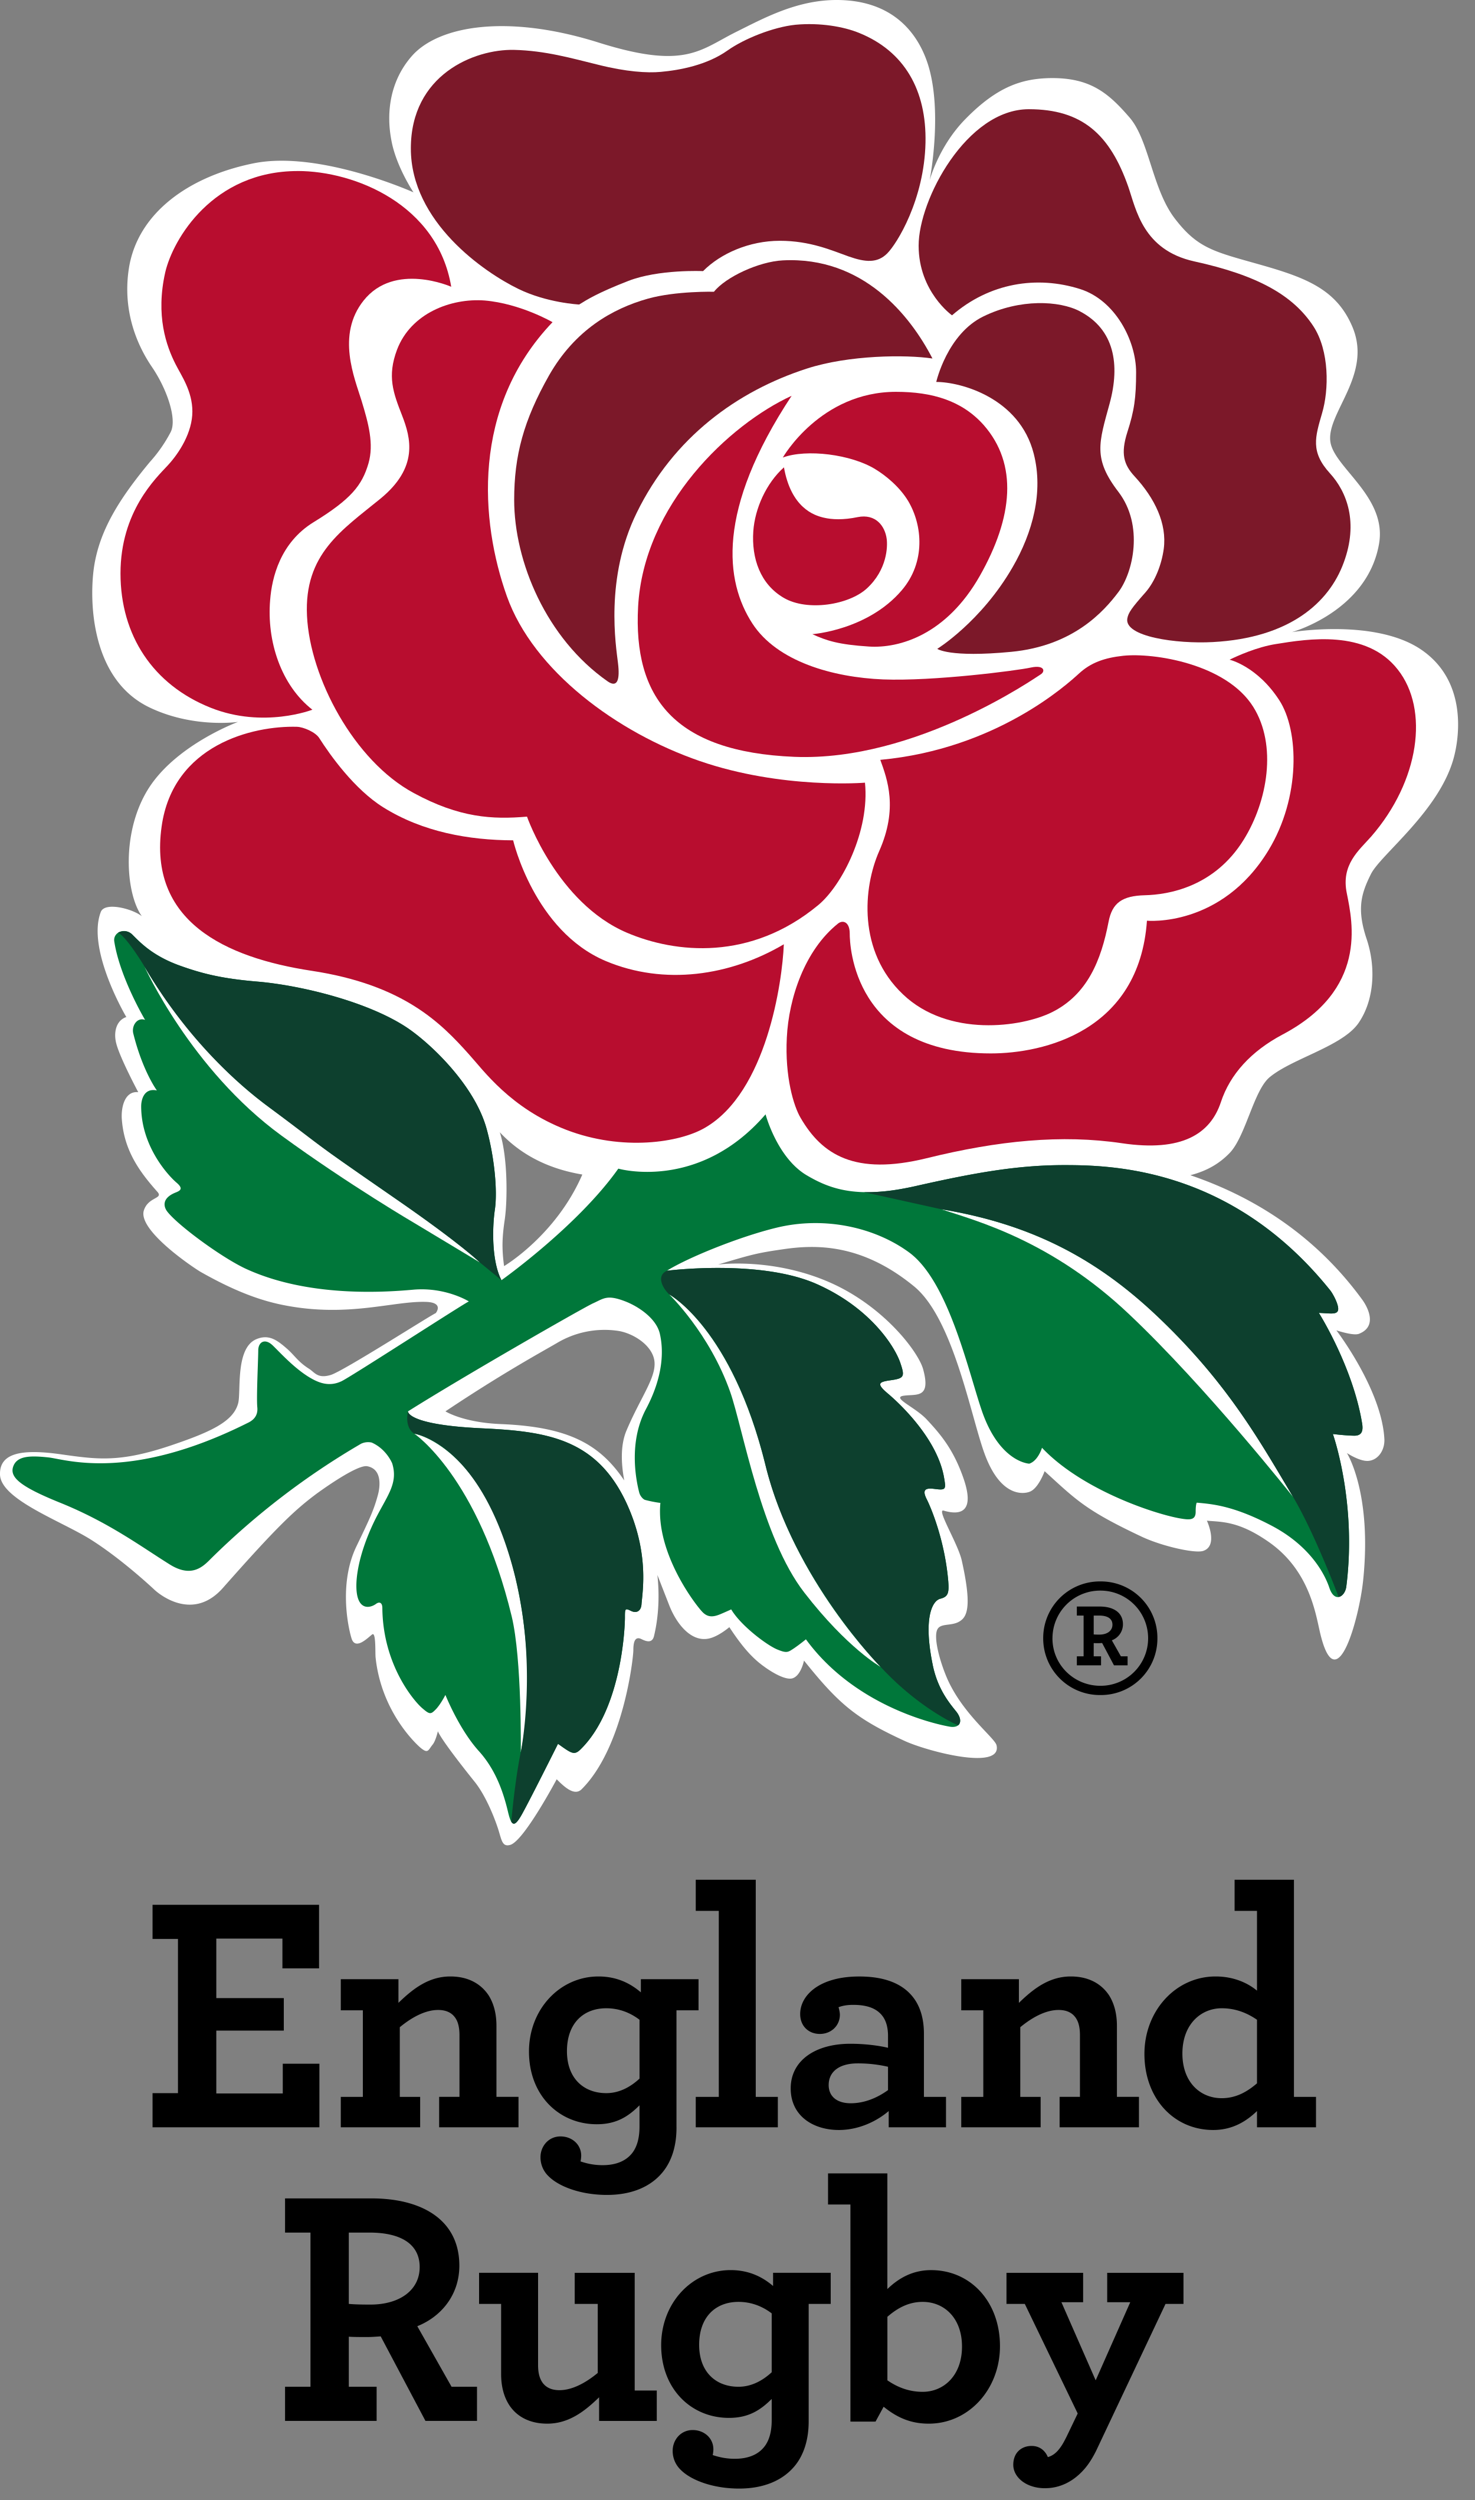
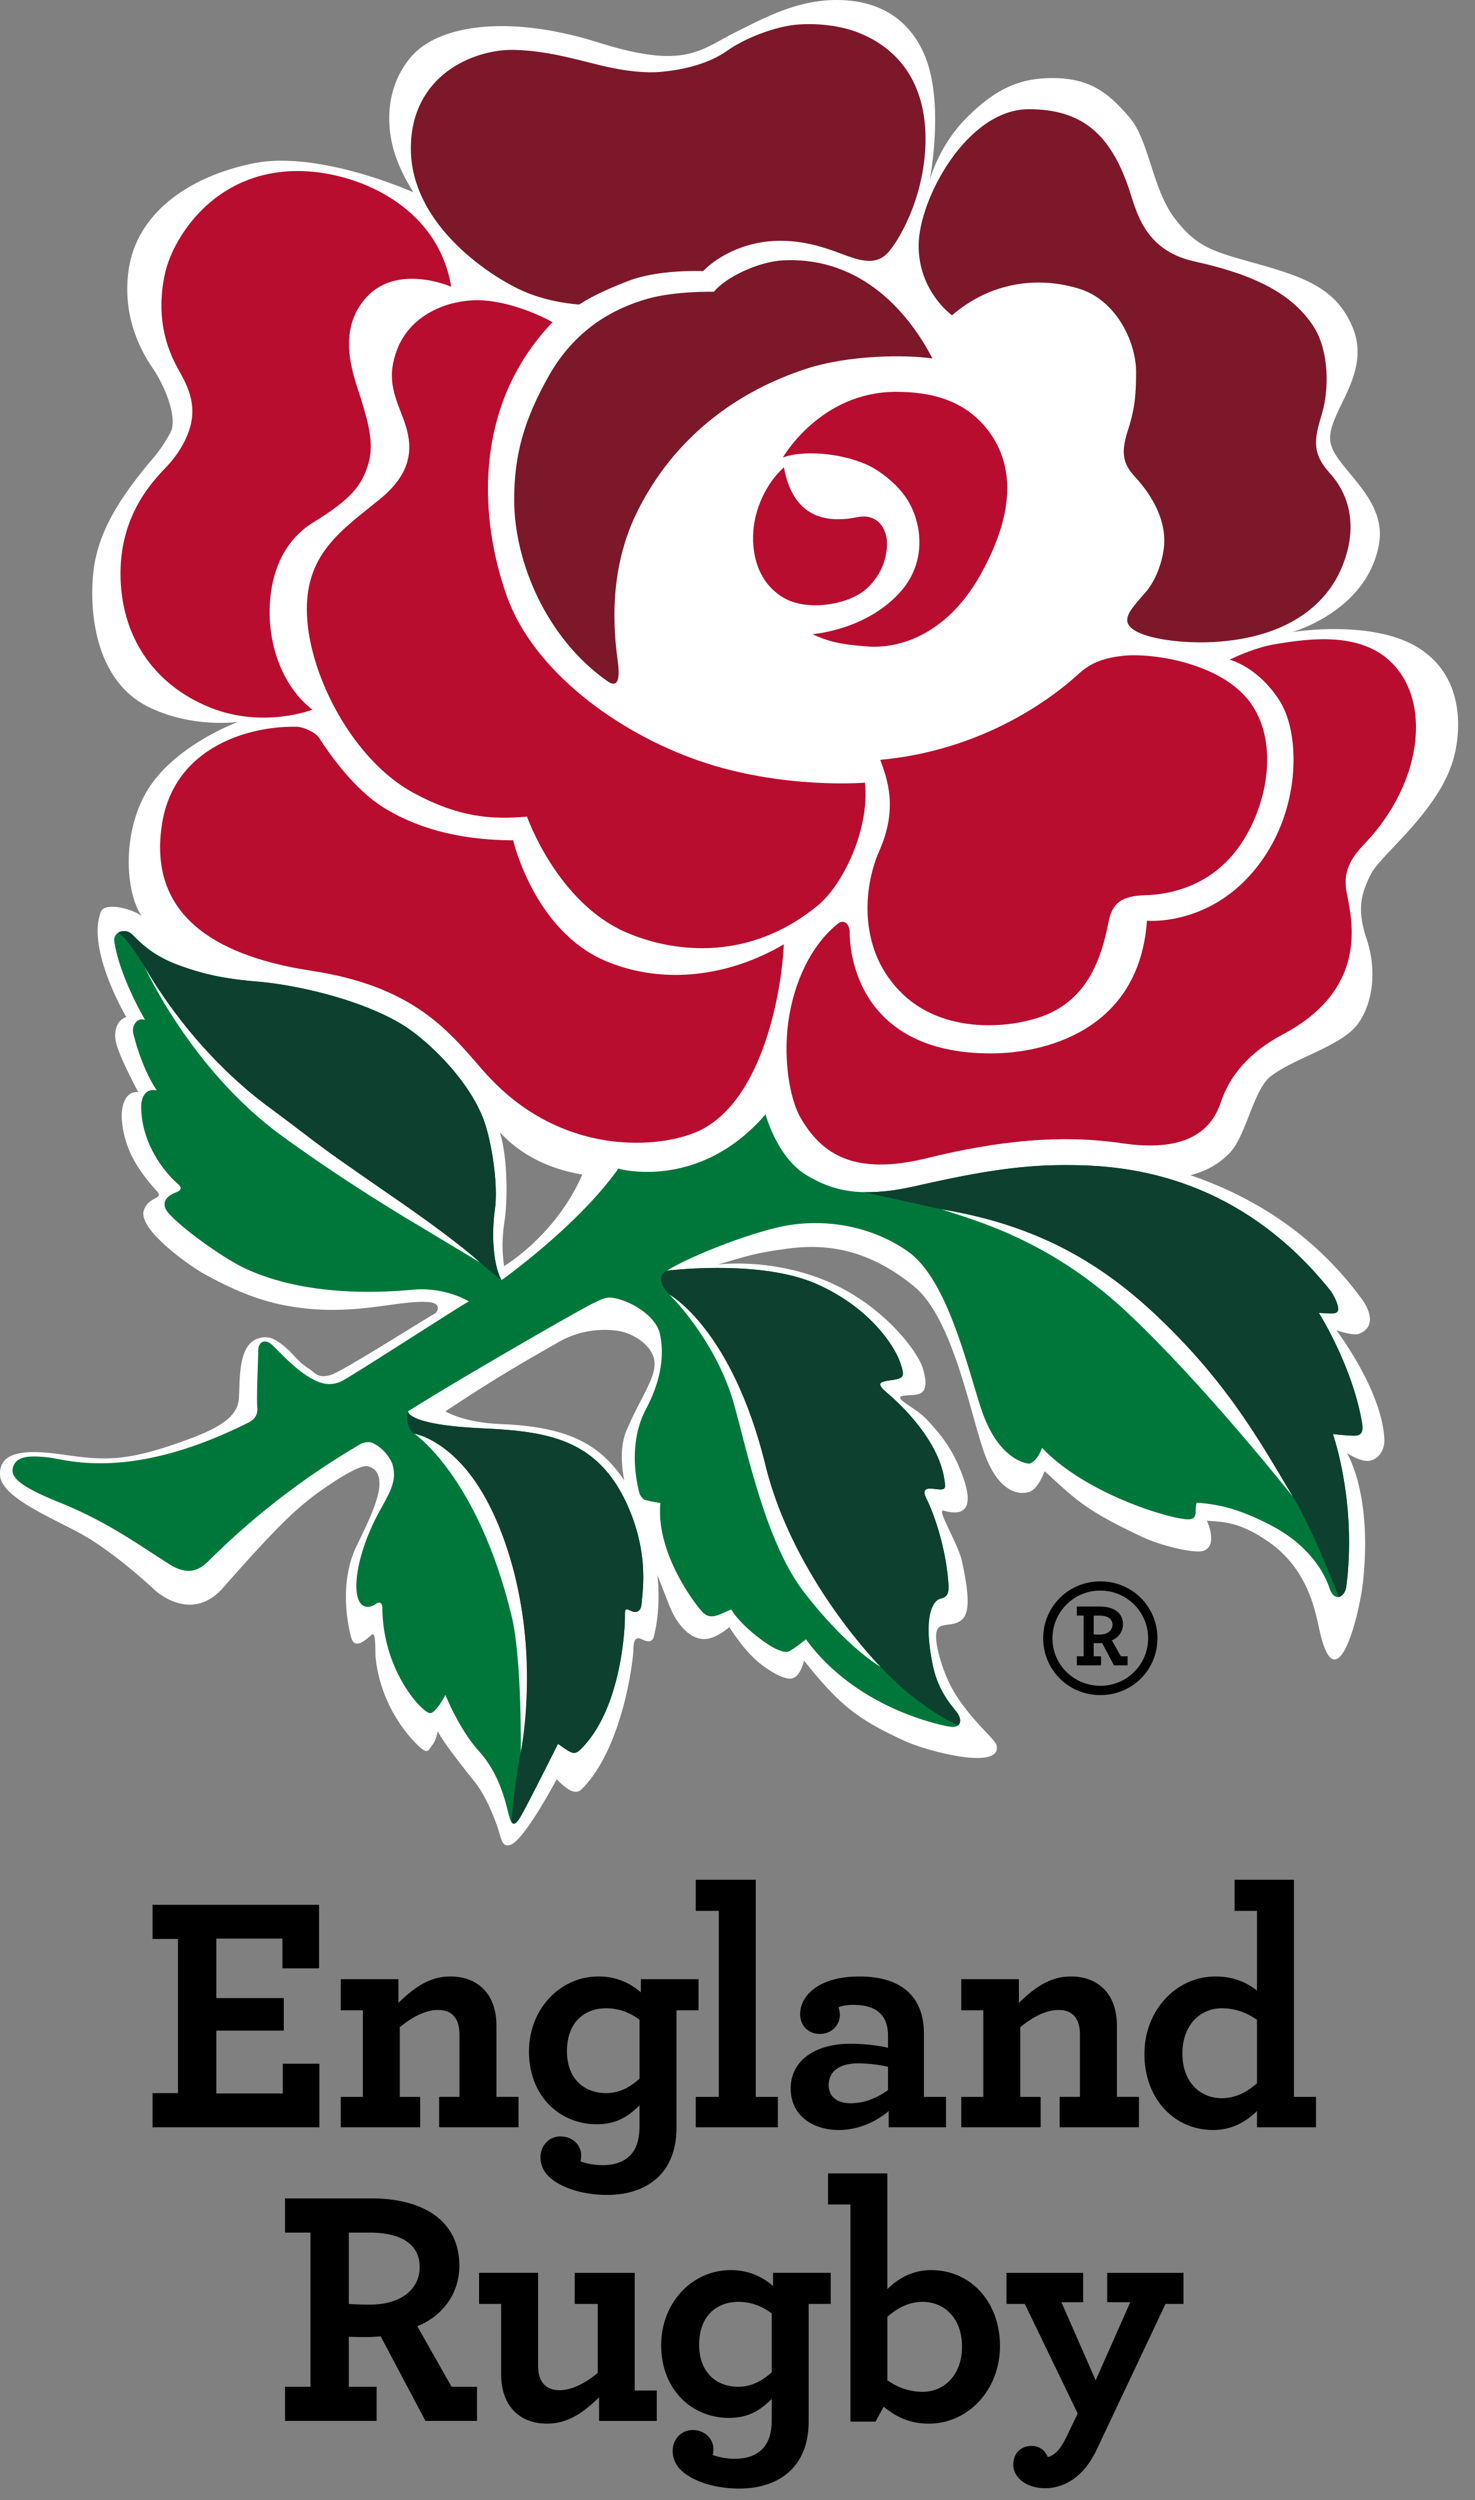
<svg xmlns="http://www.w3.org/2000/svg" width="59" height="100" class="MatchCard_vsLogo__n3cmr">
  <rect width="100%" height="100%" fill="#808080" stroke="none" />
  <g fill-rule="nonzero" fill="none">
    <path d="M5.993 18.48c-1.21 1.457-1.983 2.694-2.22 4.12-.2 1.21-.23 4.543 2.224 5.704 1.748.833 3.524.57 3.524.57s-2.392.877-3.531 2.588c-1.159 1.753-.973 4.265-.316 5.185.044.063-.052-.076 0 0-.375-.302-1.481-.585-1.641-.174-.583 1.506 1.02 4.206 1.02 4.206-.4.13-.53.612-.393 1.092.167.6.87 1.913.87 1.913-.554-.056-.688.627-.658 1.07.09 1.282.73 2.136 1.43 2.923.236.275-.375.192-.547.735-.26.81 2.058 2.342 2.28 2.466 1.234.698 2.272 1.119 3.305 1.322 2.58.513 4.389-.172 5.707-.128.731.027.383.45.383.45-.205.082-3.702 2.326-4.204 2.474-.52.154-.634-.1-.861-.247-.453-.287-.568-.527-.891-.809-.383-.332-.717-.591-1.226-.374-.85.367-.597 2.14-.724 2.57-.192.71-1.061 1.126-2.62 1.655-2.126.724-3.001.584-4.52.37-1.552-.213-2.406-.033-2.384.818.03 1.011 2.507 1.874 3.683 2.632 1.256.802 2.495 1.975 2.495 1.975s1.446 1.39 2.74-.075c2.17-2.456 2.876-3.127 3.818-3.82-.308.231 1.486-1.126 1.95-1.046.742.134.427 1.16.427 1.16-.16.6-.353 1.002-.85 2.033-.7 1.44-.361 3.165-.204 3.686.155.513.668-.034.83-.153.153-.108.116.718.134.914.212 2.053 1.467 3.33 1.783 3.607.322.275.32.107.497-.11.127-.152.212-.537.212-.537.116.28.761 1.137 1.485 2.038.375.474.713 1.23.918 1.848.151.468.163.755.497.658.55-.168 1.853-2.624 1.853-2.624.341.347.724.674.999.398 1.656-1.652 2.067-5.212 2.067-5.569 0-.353.083-.551.32-.437.238.122.439.152.506-.117.107-.442.258-1.3.136-2.445l.487 1.247c.3.742.902 1.491 1.638 1.278.367-.105.753-.439.753-.439.42.638.78 1.09 1.21 1.44.42.337 1.018.691 1.312.608.341-.098.464-.711.464-.711 1.414 1.767 2.101 2.326 4.017 3.21.891.414 3.91 1.212 3.686.182-.058-.287-1.302-1.208-1.944-2.603-.29-.64-.609-1.718-.416-2.05.163-.278.69-.062 1.017-.418.23-.257.282-.839-.048-2.318-.145-.668-1.036-2.095-.724-2 .758.222 1.244-.021.776-1.337-.397-1.12-.899-1.715-1.46-2.315-.467-.496-1.425-.872-.91-.945.502-.07 1.089.122.776-1.043-.18-.694-1.562-2.523-3.716-3.478-2.306-1.02-4.493-.725-4.493-.725 1.306-.386 1.519-.456 2.592-.61 1.318-.195 3.156-.238 5.258 1.49 1.567 1.294 2.261 5.187 2.811 6.683.724 1.985 1.797 1.527 1.797 1.527.356-.12.606-.825.606-.825 1.264 1.149 1.624 1.557 3.892 2.624.798.374 2.102.67 2.443.567.63-.196.156-1.211.156-1.211.587.055 1.273.003 2.496.866 1.567 1.105 1.84 2.77 2.016 3.55.657 2.909 1.578-.515 1.736-2.008.369-3.519-.648-5.114-.648-5.114s.497.332.839.315c.4-.017.683-.422.66-.878-.107-1.977-1.919-4.343-1.919-4.343.442.137.76.192.903.137.742-.291.363-1.043.137-1.357-2.042-2.804-4.65-4.225-6.882-4.986.744-.192 1.209-.52 1.553-.869.657-.653.977-2.525 1.623-3.054.906-.75 2.915-1.235 3.554-2.168.615-.896.713-2.201.315-3.377-.39-1.179-.215-1.79.178-2.576.39-.788 2.796-2.565 3.334-4.73.224-.892.465-3.042-1.336-4.257-1.846-1.243-5.162-.69-5.162-.69s3.009-.824 3.487-3.522c.338-1.89-1.808-3.062-1.945-4.098-.16-1.143 1.678-2.663.891-4.568-.628-1.512-1.84-1.982-3.677-2.504-1.834-.52-2.498-.64-3.41-1.818-.926-1.175-1.045-3.146-1.828-4.065-.855-.992-1.578-1.602-3.163-1.586-1.124.018-2.12.32-3.404 1.631-1.077 1.09-1.437 2.455-1.437 2.455s.576-2.94-.142-4.847C36.612 1.21 35.62.01 33.488 0c-1.621-.006-2.95.735-4.095 1.303-1.41.713-2.017 1.48-5.45.399-3.669-1.154-6.398-.668-7.46.529-.854.964-1.055 2.217-.824 3.402.192 1.031.88 2.06.88 2.06S12.78 6.005 10.155 6.53c-2.625.525-4.663 2.011-5.001 4.214-.26 1.693.326 3.056.921 3.93.594.869 1.017 2.081.753 2.606a5.77 5.77 0 01-.835 1.2zm17.3 28.498c-1.055 2.437-3.13 3.663-3.13 3.663-.094-.71-.08-1.139.029-1.878.104-.724.127-2.453-.2-3.476.99 1.06 2.201 1.506 3.3 1.691zM20.05 56.96c-1.53-.06-2.232-.51-2.232-.51 2.292-1.53 3.807-2.353 4.46-2.733a3.71 3.71 0 012.402-.492c.576.071 1.344.52 1.482 1.13.152.674-.516 1.47-1.111 2.883-.244.598-.2 1.336-.081 1.976-.976-1.446-2.217-2.142-4.92-2.254z" fill="#FFF" />
    <path d="M26.393 53.343c.152.654.152 1.692-.56 3.028-.676 1.282-.413 2.75-.264 3.326.043.166.18.284.233.295.353.093.614.12.614.12-.197 2.037 1.456 4.143 1.692 4.374.23.232.468.181.747.06.274-.117.393-.175.393-.175.394.665 1.455 1.45 1.85 1.606.39.162.43.1.668-.053.233-.16.471-.356.471-.356 1.89 2.59 4.966 3.353 5.744 3.493.435.077.554-.237.28-.59-.28-.35-.77-.918-.963-1.936-.368-1.844 0-2.504.308-2.588.325-.08.36-.236.325-.705-.138-1.608-.673-2.905-.871-3.296-.196-.394 0-.433.316-.394.46.06.468.023.39-.431-.253-1.535-1.73-2.942-2.243-3.375-.512-.43-.355-.476.16-.548.494-.074.508-.16.328-.693-.23-.672-1.216-2.204-3.343-3.147-2.273-1.008-5.993-.532-5.993-.532.84-.526 2.886-1.354 4.348-1.712 1.932-.483 3.97-.032 5.351.986 1.619 1.2 2.406 4.963 2.941 6.444.716 1.957 1.856 1.999 1.856 1.999.357-.117.509-.636.509-.636 1.576 1.668 4.457 2.636 5.512 2.823.387.067.635.086.635-.263 0-.318.045-.365.045-.365.579.055 1.419.103 2.937.892 1.525.782 2.154 1.883 2.365 2.512.208.626.628.361.68-.055.427-3.384-.539-6.095-.539-6.095s.538.068.855.068c.312 0 .367-.2.312-.511-.375-2.262-1.727-4.401-1.727-4.401.44.02.668.065.75-.062.107-.167-.18-.695-.298-.842-3.943-4.914-8.748-5.007-10.639-5.007-1.886 0-3.617.313-5.93.836-2.31.523-3.405.138-4.356-.421-1.196-.696-1.659-2.446-1.659-2.446-2.674 3.1-5.89 2.172-5.89 2.172-1.626 2.3-4.674 4.462-4.674 4.462-.394-.757-.371-2.09-.264-2.824.108-.733-.012-2.053-.32-3.19-.453-1.725-2.187-3.403-3.178-4.076-1.574-1.056-4.292-1.71-6.004-1.853-1.42-.12-2.198-.319-3.052-.622-1.118-.391-1.619-.935-1.938-1.247-.312-.316-.787-.102-.732.262.223 1.448 1.233 3.14 1.233 3.14-.312-.12-.55.232-.472.544.375 1.509.943 2.277.943 2.277-.55-.115-.628.433-.628.63 0 1.65 1.141 2.83 1.42 3.062.27.233.155.314-.041.39-.58.232-.48.592-.316.786.453.564 2.206 1.847 3.149 2.276 2.42 1.104 5.354.944 6.657.826 1.3-.12 2.239.468 2.239.468-.193.08-4.608 2.944-5.08 3.185-.471.232-.864.077-1.102-.04-.69-.345-1.332-1.064-1.653-1.374-.315-.313-.59-.157-.59.193 0 .352-.078 1.887-.037 2.276.037.395-.238.552-.398.626-4.689 2.344-7.24 1.458-7.945 1.375-.718-.077-1.263-.077-1.419.356-.155.43.256.802 1.893 1.462 1.942.788 3.228 1.752 4.364 2.46.884.554 1.34.083 1.652-.233a30.17 30.17 0 016-4.592.658.658 0 01.427-.049c.594.26.821.834.821.834.253.821-.22 1.304-.716 2.315-.683 1.423-.814 2.552-.658 3.065.16.51.564.358.72.244.153-.115.257-.043.26.154.019 2.278 1.263 3.718 1.575 3.994.315.275.356.275.553.076.196-.196.394-.587.394-.587.115.277.623 1.452 1.333 2.24.712.784 1.007 1.736 1.18 2.474.13.525.238.587.517.114.274-.471 1.474-2.873 1.474-2.873.55.39.65.478.92.204 1.638-1.627 1.757-4.897 1.757-5.25 0-.352 0-.392.237-.273.235.117.413 0 .427-.273.04-.511.32-2.08-.623-4.082-1.195-2.525-3.153-2.825-5.748-2.945-3.03-.14-2.97-.679-2.97-.679 2.242-1.412 6.965-4.117 7.395-4.318.435-.193.558-.366 1.3-.079.532.207 1.237.682 1.378 1.29z" fill="#00773A" />
    <path d="M37.648 48.366c3.824.63 6.444 2.142 8.838 4.466 2.678 2.59 3.937 4.848 5.24 7.045 0 0-3.486-4.407-6.557-7.307-3.118-2.954-6.1-3.734-7.521-4.204zM16.572 57.343s2.81.468 4.044 5.754c.943 4.051.215 6.988.215 6.988s.051-3.722-.364-5.438c-1.352-5.595-3.895-7.304-3.895-7.304zM5.778 38.657s1.882 3.387 5.045 5.675c3.091 2.244.789.71 4.998 3.612 2.638 1.814 3.372 2.55 3.372 2.55l-2.554-1.537s-2.674-1.562-5.38-3.536c-3.629-2.645-5.481-6.764-5.481-6.764zM26.769 51.774s2.498 1.354 3.854 6.843c1.144 4.61 4.603 8.055 4.603 8.055s-1.333-.748-3.051-2.97c-1.72-2.212-2.458-6.572-2.967-8.028-.828-2.353-2.44-3.9-2.44-3.9z" fill="#FFF" />
    <path d="M34.342 1.308c1.847.737 2.722 2.313 2.678 4.397-.048 2.276-1.14 4.044-1.534 4.434-.393.392-.869.354-1.537.119-.671-.238-1.534-.627-2.756-.627-1.216 0-2.368.504-3.07 1.213 0 0-1.77-.082-2.989.392-1.221.474-1.656.75-1.967.944 0 0-1.286-.062-2.443-.63-1.345-.655-4.29-2.668-4.29-5.612 0-2.943 2.525-3.976 4.126-3.943 1.258.031 2.283.33 3.386.6 1.103.276 1.938.331 2.487.28.769-.07 1.847-.272 2.674-.859.654-.464 1.82-.934 2.714-1.026.992-.092 1.932.08 2.521.318zM41.152 4.368c2.13 0 3.244 1.003 3.98 3.104.312.9.583 2.527 2.635 2.982 2.54.555 3.955 1.356 4.765 2.59.649.988.63 2.548.349 3.489-.272.944-.472 1.533.315 2.397.68.744 1.148 1.963.553 3.571-.586 1.61-2.172 3.016-5.235 3.18-1.455.079-3.545-.213-3.422-.941.04-.233.176-.426.73-1.05.382-.442.642-1.105.728-1.738.133-1.009-.357-2.02-1.163-2.895-.438-.472-.568-.91-.293-1.773.278-.863.35-1.377.35-2.397 0-1.256-.83-2.88-2.24-3.326-1.732-.548-3.626-.246-5.123 1.051 0 0-1.336-.943-1.336-2.787 0-1.847 1.927-5.457 4.407-5.457z" fill="#7C1829" />
    <path d="M51.169 28.004c.795 1.22.86 3.885-.431 6.007-1.886 3.101-4.86 2.815-4.86 2.815-.312 4.435-4.15 5.308-6.244 5.308-5.507 0-5.645-4.327-5.645-4.796 0-.47-.278-.552-.47-.397-1.334 1.067-1.969 2.989-2.046 4.559-.082 1.57.274 2.746.553 3.215.854 1.466 2.16 2.316 5.034 1.612 2.87-.71 5.415-.958 7.816-.601 2.406.357 3.537-.378 3.957-1.637.372-1.133 1.222-2.045 2.455-2.703 3.424-1.803 2.818-4.48 2.584-5.659-.238-1.15.49-1.716.98-2.273 1.923-2.216 2.325-5.068 1.059-6.674-1.26-1.613-3.61-1.224-4.876-1.02-.75.118-1.533.47-1.852.626 0 0 1.102.255 1.986 1.618zM31.353 37.77c-.06 1.509-.69 5.908-3.148 7.334-1.021.6-3.309.949-5.551.087-2.246-.868-3.312-2.379-3.9-3.025-1.116-1.248-2.613-2.781-6.297-3.338-3.471-.53-6.527-1.99-5.992-5.77.456-3.272 3.65-4.039 5.417-3.988.257.009.736.212.887.449.431.676 1.404 2.051 2.566 2.775 1.578.985 3.417 1.31 5.191 1.317 0 0 .837 3.614 3.699 4.826 2.346.989 4.983.597 7.128-.668zM11.909 6.84c2.275 0 5.592 1.336 6.14 4.63 0 0-2.265-1.007-3.504.55-1.1 1.379-.36 3.104-.083 4.007.276.904.502 1.734.276 2.51-.256.873-.687 1.425-2.206 2.356-1.322.82-1.656 2.205-1.726 3.103-.141 1.652.435 3.411 1.689 4.39 0 0-1.95.76-4.054-.073-2.329-.923-3.621-2.91-3.621-5.376 0-2.477 1.415-3.81 1.89-4.322.472-.51.985-1.33.985-2.156 0-.822-.45-1.448-.67-1.887-.374-.734-.805-1.95-.416-3.677.309-1.337 1.913-4.054 5.3-4.054z" fill="#B80D2F" />
    <path d="M15.882 13.985c-.402 1.068-.153 1.726.2 2.63.352.905.668 2.077-.87 3.335-1.536 1.255-3.052 2.206-2.932 4.682.118 2.471 1.879 5.8 4.27 7.087 1.834.996 3.153 1.062 4.53.944 0 0 1.203 3.451 3.994 4.642 1.95.831 4.953 1.138 7.658-1.106.946-.783 2.063-2.972 1.867-4.894 0 0-3.305.273-6.613-.867-3.305-1.137-6.65-3.608-7.712-6.592-1.062-2.983-1.437-7.542 1.827-10.96 0 0-1.282-.745-2.714-.867-1.356-.102-2.953.515-3.505 1.966z" fill="#B80D2F" />
    <path d="M37.298 14.339c-.886-1.717-2.773-4.089-5.985-3.925-.961.049-2.284.666-2.755 1.255 0 0-1.523-.036-2.64.276-1.434.402-2.926 1.264-3.955 3.068-1.021 1.805-1.396 3.212-1.396 4.978 0 2.48 1.288 5.547 3.739 7.262.395.273.495-.07.413-.737-.078-.669-.535-3.387.75-6.007 1.474-3.015 4.018-4.867 6.806-5.767 1.674-.544 3.959-.562 5.023-.403z" fill="#7C1829" />
-     <path d="M31.666 15.83c-2.48 1.14-5.92 4.354-6.142 8.44-.193 3.607 1.42 5.805 6.26 6.002 4.843.193 9.648-3.18 9.84-3.296.197-.118.16-.395-.394-.275-.548.12-3.89.552-5.907.474-2.005-.083-4.24-.709-5.231-2.241-1.086-1.678-1.456-4.513 1.574-9.105z" fill="#B80D2F" />
    <path d="M39.352 17.005c1.366 1.562 1.176 3.673-.16 6.03-1.336 2.354-3.216 2.904-4.433 2.825-1.223-.078-1.704-.237-2.265-.495 0 0 2.213-.157 3.575-1.754.962-1.126.833-2.595.264-3.561-.345-.577-.902-1.028-1.315-1.28-.969-.6-2.762-.821-3.705-.47 0 0 1.497-2.628 4.526-2.628 1.459 0 2.644.355 3.513 1.333z" fill="#B80D2F" />
    <path d="M31.358 18.692c-.71.632-1.163 1.652-1.226 2.556-.074 1.08.275 2.116 1.221 2.666.944.55 2.61.281 3.327-.383.806-.746.829-1.669.788-1.974-.067-.514-.438-1.02-1.166-.873-.568.118-1.024.1-1.356.02-.381-.088-1.302-.39-1.588-2.012z" fill="#B80D2F" />
-     <path d="M43.197 12.453c1.377.721 1.615 2.119 1.188 3.687-.43 1.574-.672 2.2.353 3.535 1.021 1.338.59 3.22 0 4.004-.59.785-1.815 2.156-4.292 2.393-2.48.237-2.955-.12-2.955-.12s1.753-1.086 3.008-3.257c.81-1.395 1.244-3.012.85-4.548-.568-2.233-2.915-2.87-3.899-2.87 0 0 .435-1.921 1.894-2.625 1.452-.707 3.03-.633 3.853-.2z" fill="#7C1829" />
    <path d="M35.212 30.392c.281.78.716 1.936-.044 3.65-.643 1.456-.866 4.007.95 5.729 1.813 1.729 4.749 1.32 5.962.714 1.417-.706 1.967-2.077 2.263-3.618.146-.757.543-1.036 1.454-1.06.916-.022 2.776-.314 3.957-2.23.946-1.528 1.34-3.765.376-5.304-1.082-1.727-3.982-2.171-5.2-2.044-.745.08-1.298.274-1.77.71-.47.429-3.307 3.021-7.948 3.453z" fill="#B80D2F" />
    <path d="M35.665 47.617c.3-.042.623-.102.972-.18 2.314-.523 4.045-.836 5.93-.836 1.892 0 6.697.093 10.64 5.007.119.147.405.675.297.842-.08.127-.308.082-.75.062 0 0 1.352 2.14 1.727 4.4.055.313 0 .512-.311.512a8.97 8.97 0 01-.855-.068s.966 2.71.538 6.095c-.025.224-.16.404-.308.422 0 0-.955-2.542-1.82-3.996-1.31-2.19-2.561-4.455-5.24-7.045-2.394-2.324-5.013-3.837-8.838-4.466l-3.09-.684c.336.007.699-.012 1.108-.065zM20.831 70.085s.728-3.582-.32-7.385c-1.38-5.038-3.939-5.357-3.939-5.357s-.394-.192-.253-.893c0 0-.06.54 2.97.679 2.596.12 4.554.42 5.75 2.945.941 2.002.663 3.571.622 4.083-.014.272-.192.39-.427.272-.237-.119-.237-.08-.237.272 0 .354-.12 3.624-1.757 5.252-.271.273-.37.186-.92-.205 0 0-1.2 2.402-1.474 2.874-.19.328-.297.398-.395.24 0 0 .138-1.607.38-2.777zM4.723 37.305s.323-.184.58.087c.312.315.82.856 1.938 1.247.854.303 1.633.503 3.052.622 1.711.143 4.43.797 6.004 1.853.991.673 2.725 2.35 3.179 4.077.307 1.136.427 2.456.319 3.19-.107.733-.13 2.066.263 2.823l-.865-.71s-.742-.73-3.372-2.55c-3.754-2.606-2.465-1.715-4.998-3.612-.671-.5-3.07-2.288-5.045-5.675-.153-.261-.754-1.205-1.055-1.352zM26.675 50.826s3.72-.476 5.993.532c2.127.943 3.112 2.475 3.343 3.147.18.533.166.619-.327.693-.516.072-.673.117-.16.548.512.433 1.99 1.84 2.242 3.375.077.454.07.491-.39.431-.316-.04-.512 0-.316.394.198.39.733 1.688.87 3.296.036.47 0 .625-.324.705-.308.084-.676.744-.308 2.588.193 1.018.683 1.586.963 1.937.173.23.188.438.063.537 0 0-1.523-.64-3.098-2.337 0 0-3.515-3.591-4.603-8.056-1.333-5.488-3.854-6.842-3.854-6.842-.306-.3-.502-.754-.094-.948z" fill="#0D402E" />
    <path fill="#000" d="M6.102 83.72h1.017v-6.168H6.102v-1.365h6.66v2.542h-1.465v-1.19H8.652v2.38h2.7v1.299h-2.7v2.515h2.659v-1.19h1.465v2.543H6.102zM15.938 80.109c.57-.555 1.207-1.056 2.075-1.056.705 0 1.22.285 1.533.758.204.324.312.73.312 1.217v2.84h.882v1.218h-3.174v-1.218h.813v-2.475c0-.243-.04-.46-.121-.608-.136-.257-.38-.392-.733-.392-.515 0-1.058.297-1.533.69v2.786h.814v1.217h-3.174V83.87h.882v-3.463h-.882v-1.244h2.306v.947zM27.06 85.1c0 .73-.19 1.338-.557 1.785-.488.595-1.261.906-2.224.906-1.031 0-1.913-.325-2.333-.744a1.042 1.042 0 01-.326-.771c0-.42.312-.825.8-.825.462 0 .828.325.828.77 0 .068-.014.177-.027.23.244.082.529.15.881.15.53 0 .95-.163 1.208-.514.176-.243.27-.582.27-1.028v-.852c-.447.446-.921.757-1.708.757-1.506 0-2.713-1.15-2.713-2.908 0-1.69 1.235-3.003 2.78-3.003.76 0 1.303.298 1.696.636v-.527h2.306v1.244h-.882v4.693zm-4.382-3.057c0 1.081.665 1.677 1.574 1.677.502 0 .95-.23 1.329-.581v-2.354c-.353-.27-.8-.46-1.329-.46-.91 0-1.574.595-1.574 1.718z">
        </path>
    <path fill="#000" d="M27.83 83.869h.922v-7.44h-.922v-1.244h2.4v8.684h.883v1.217H27.83zM31.628 83.53c0-1.109.976-1.785 2.387-1.785.61 0 1.18.081 1.506.162v-.473c0-.352-.082-.622-.231-.811-.244-.311-.637-.434-1.166-.434-.258 0-.447.041-.583.095.027.082.054.217.054.298 0 .446-.353.77-.8.77-.448 0-.788-.31-.788-.798 0-.73.746-1.5 2.36-1.5 1.018 0 1.71.283 2.13.797.312.38.46.893.46 1.488v2.53h.883v1.217h-2.292v-.65c-.475.407-1.194.758-1.994.758-1.017 0-1.926-.555-1.926-1.663zm3.893.068v-.933a5.327 5.327 0 00-1.22-.135c-.72 0-1.154.324-1.154.865 0 .474.353.73.882.73s1.044-.203 1.492-.527zM40.757 80.109c.569-.555 1.207-1.056 2.075-1.056.705 0 1.22.285 1.533.758.203.324.312.73.312 1.217v2.84h.881v1.218h-3.174v-1.218h.814v-2.475c0-.243-.04-.46-.122-.608-.135-.257-.38-.392-.732-.392-.516 0-1.058.297-1.533.69v2.786h.814v1.217H38.45V83.87h.882v-3.463h-.882v-1.244h2.306v.947zM45.777 82.151c0-1.717 1.247-3.098 2.847-3.098.76 0 1.316.285 1.656.568V76.43h-.896v-1.245h2.374v8.684h.882v1.217h-2.36v-.65c-.435.42-.99.758-1.75.758-1.573 0-2.753-1.258-2.753-3.043zm4.503 1.177v-2.543c-.393-.27-.855-.46-1.41-.46-.828 0-1.574.636-1.574 1.812 0 1.136.704 1.785 1.573 1.785.556 0 1.003-.243 1.41-.594zM11.402 95.464h1.017v-6.167h-1.017V87.93h3.46c2.047 0 3.512.88 3.512 2.691 0 1.15-.705 2.03-1.682 2.421l1.37 2.421h1.018v1.366h-2.062l-1.79-3.381c-.19.013-.367.027-.543.027-.285 0-.543 0-.733-.014v2.002h1.113v1.366h-3.663v-1.366zm5.385-4.787c0-.934-.773-1.38-2.007-1.38h-.828v2.853c.163.014.38.027.868.027 1.153 0 1.967-.567 1.967-1.5zM20.343 96.154c-.19-.31-.298-.716-.298-1.19V92.15h-.882v-1.244h2.36V94.6c0 .257.04.446.122.608.135.257.38.393.733.393.515 0 1.058-.298 1.532-.69v-2.76h-.922v-1.244h2.4v4.707h.883v1.217h-2.307v-.946c-.57.554-1.207 1.055-2.075 1.055-.719 0-1.248-.298-1.546-.785zM32.347 96.844c0 .73-.19 1.339-.556 1.785-.489.595-1.262.907-2.225.907-1.03 0-1.913-.325-2.333-.745a1.041 1.041 0 01-.326-.77c0-.42.312-.826.8-.826.462 0 .828.325.828.771 0 .068-.013.176-.027.23.244.081.53.149.882.149.529 0 .949-.162 1.207-.514.177-.243.271-.581.271-1.028v-.852c-.447.446-.922.758-1.709.758-1.506 0-2.712-1.15-2.712-2.909 0-1.69 1.234-3.002 2.78-3.002.76 0 1.302.297 1.696.636v-.528h2.305v1.244h-.881v4.694zm-4.381-3.057c0 1.082.664 1.677 1.573 1.677.502 0 .95-.23 1.329-.58v-2.355c-.353-.27-.8-.46-1.329-.46-.909 0-1.573.596-1.573 1.718zM35.346 96.262l-.325.595h-1.004v-8.683h-.895V86.93h2.373v4.626c.434-.419.99-.757 1.75-.757 1.573 0 2.754 1.258 2.754 3.043 0 1.718-1.248 3.098-2.849 3.098-.76 0-1.302-.271-1.804-.677zm3.134-2.407c0-1.136-.706-1.786-1.574-1.786-.556 0-1.004.244-1.41.596v2.542c.393.27.854.46 1.41.46.828 0 1.574-.635 1.574-1.812zM41.806 99.522c-.787 0-1.275-.46-1.275-.934 0-.5.339-.757.732-.757.353 0 .556.217.651.446.15-.04.313-.135.475-.351.095-.122.176-.27.271-.46l.448-.933-2.116-4.383h-.733v-1.243h3.066v1.176h-.868l1.37 3.124 1.383-3.124h-.922v-1.176h3.051v1.243h-.718l-2.78 5.884c-.136.27-.285.514-.462.717-.434.5-.976.77-1.573.77zM41.728 65.527a2.265 2.265 0 012.285-2.274 2.259 2.259 0 012.283 2.274 2.258 2.258 0 01-2.283 2.27 2.264 2.264 0 01-2.285-2.27zm.37 0c0 1.071.871 1.9 1.915 1.9a1.9 1.9 0 001.912-1.9 1.905 1.905 0 00-1.912-1.907 1.906 1.906 0 00-1.914 1.907z">
        </path>
    <path d="M43.074 66.249h.27v-1.63h-.27v-.362h.914c.542 0 .93.232.93.711a.682.682 0 01-.445.64l.362.64h.269v.361h-.545l-.474-.893c-.05.003-.097.007-.143.007-.076 0-.144 0-.194-.004v.53h.294v.36h-.968v-.36zm1.424-1.266c0-.247-.205-.365-.53-.365h-.22v.755c.044.003.1.007.23.007.305 0 .52-.15.52-.397z" fill="#000" />
  </g>
</svg>